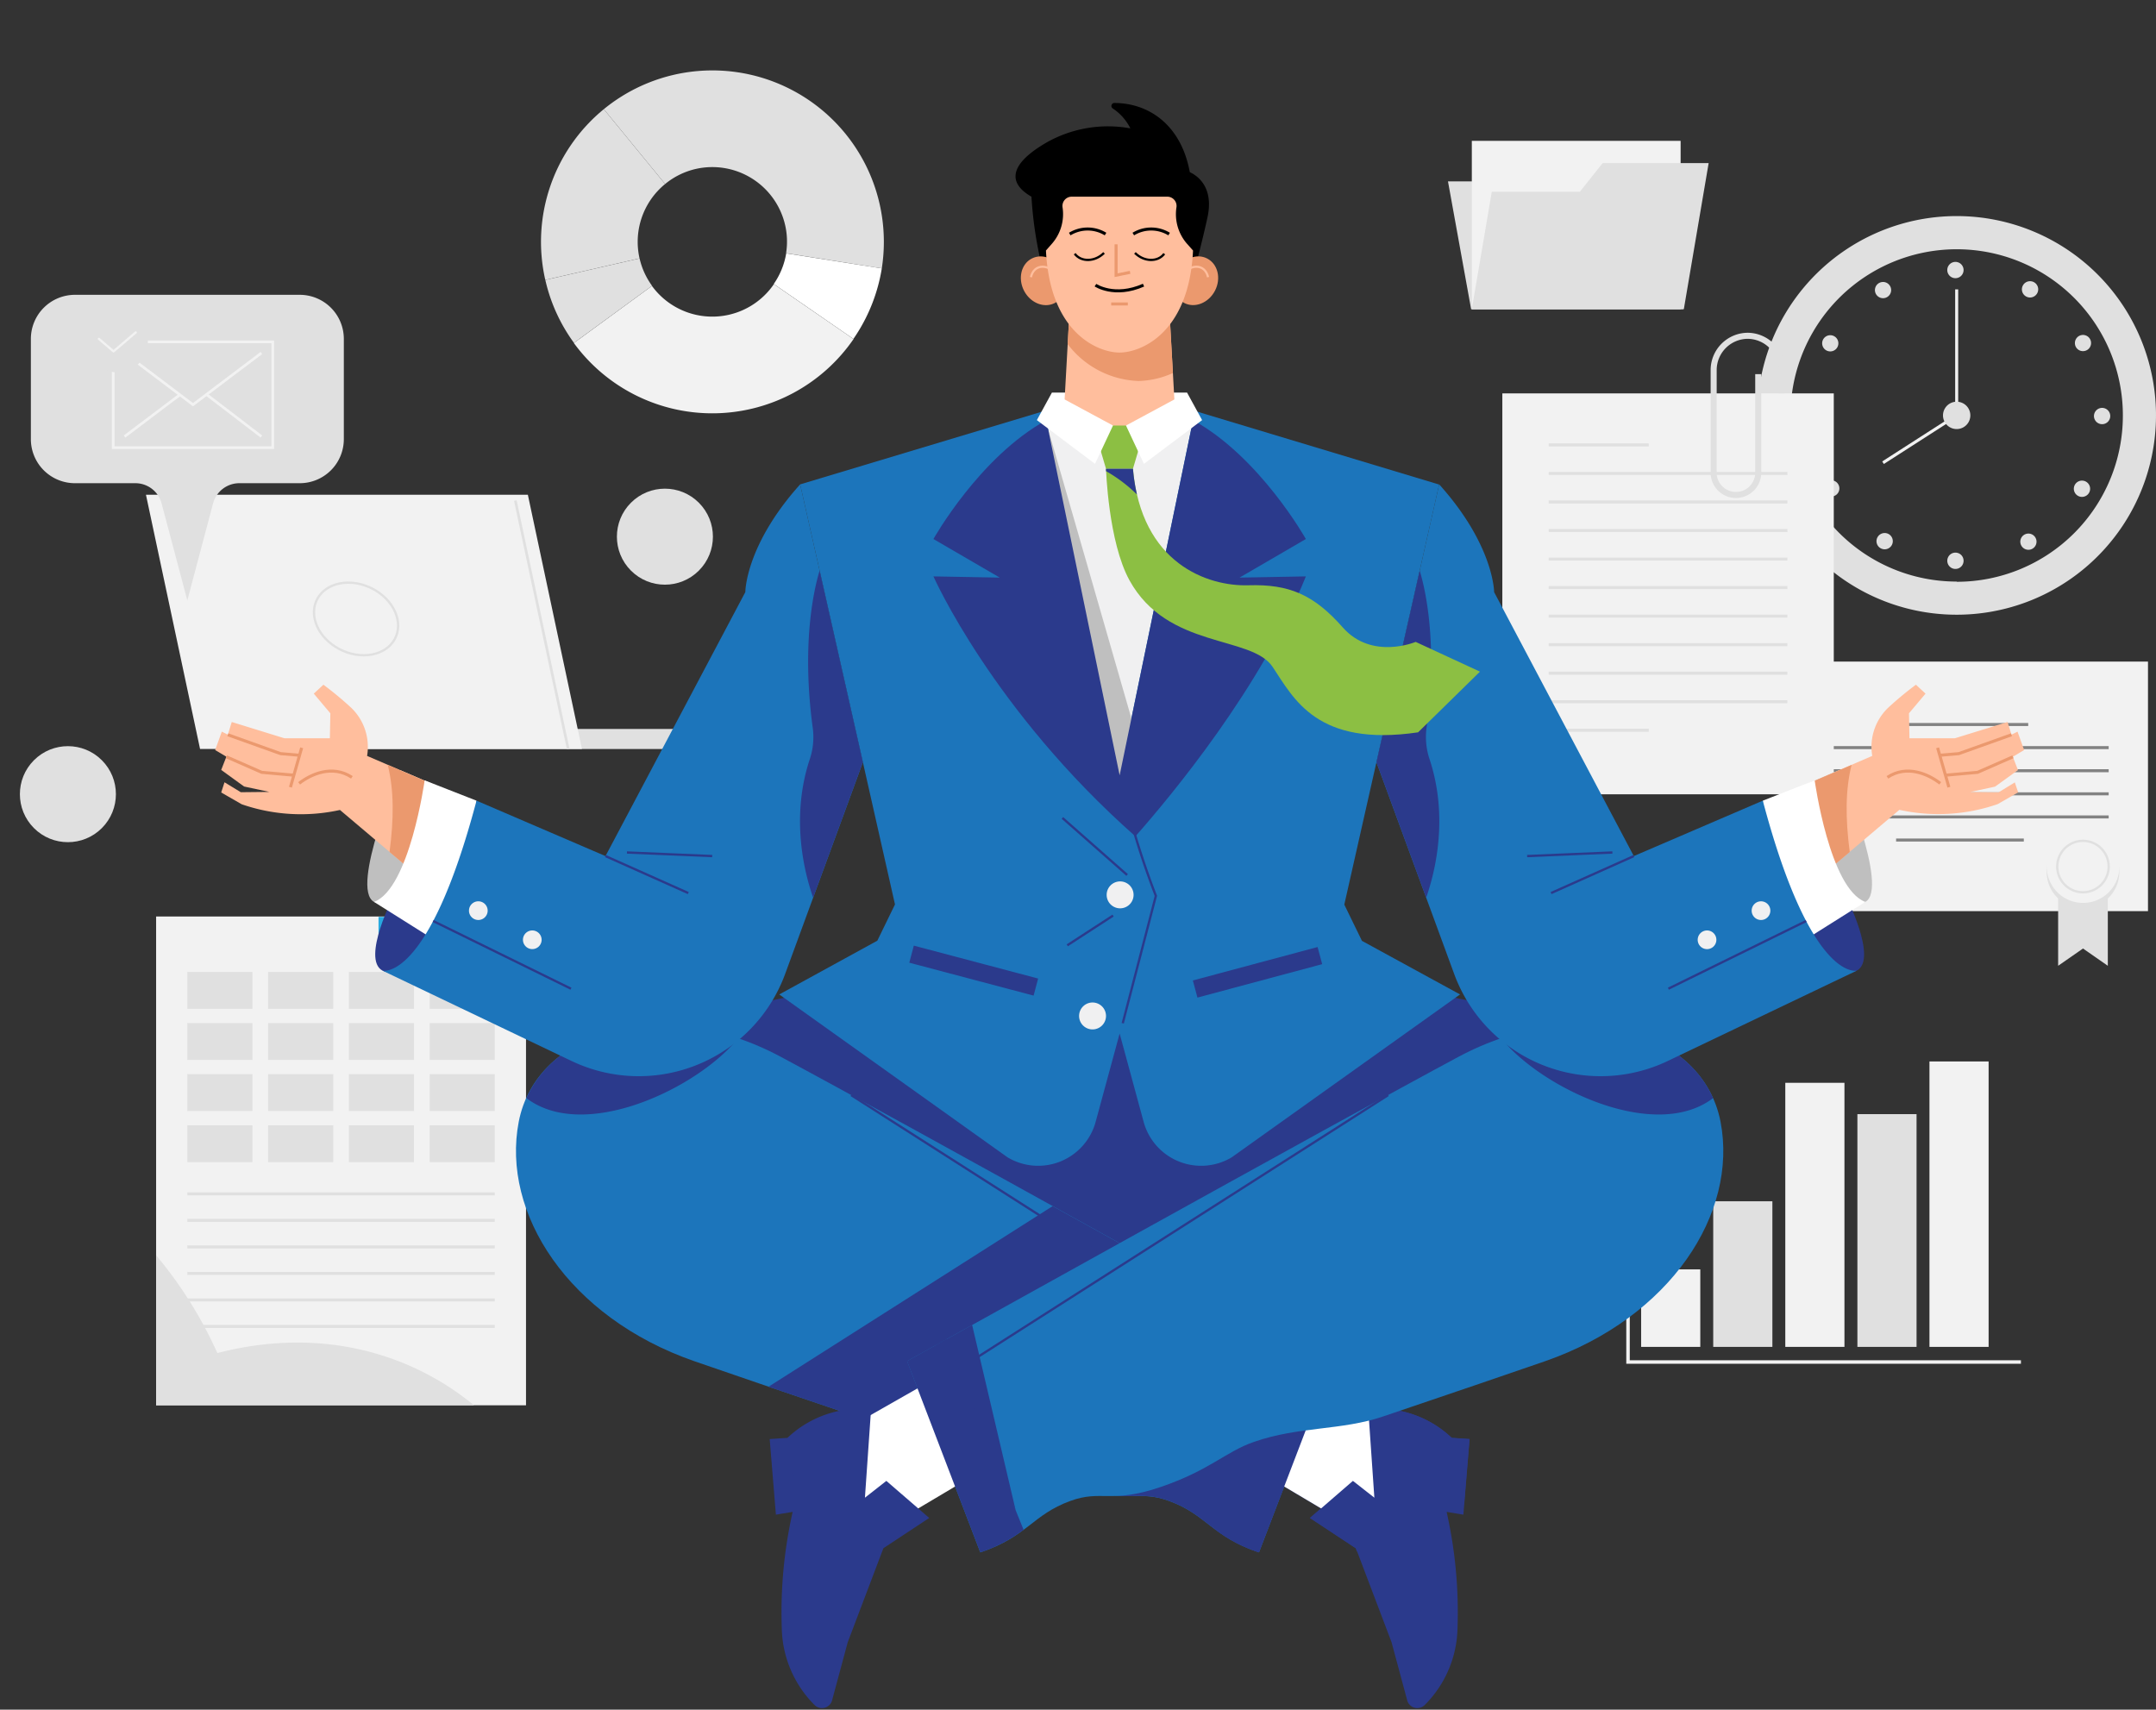
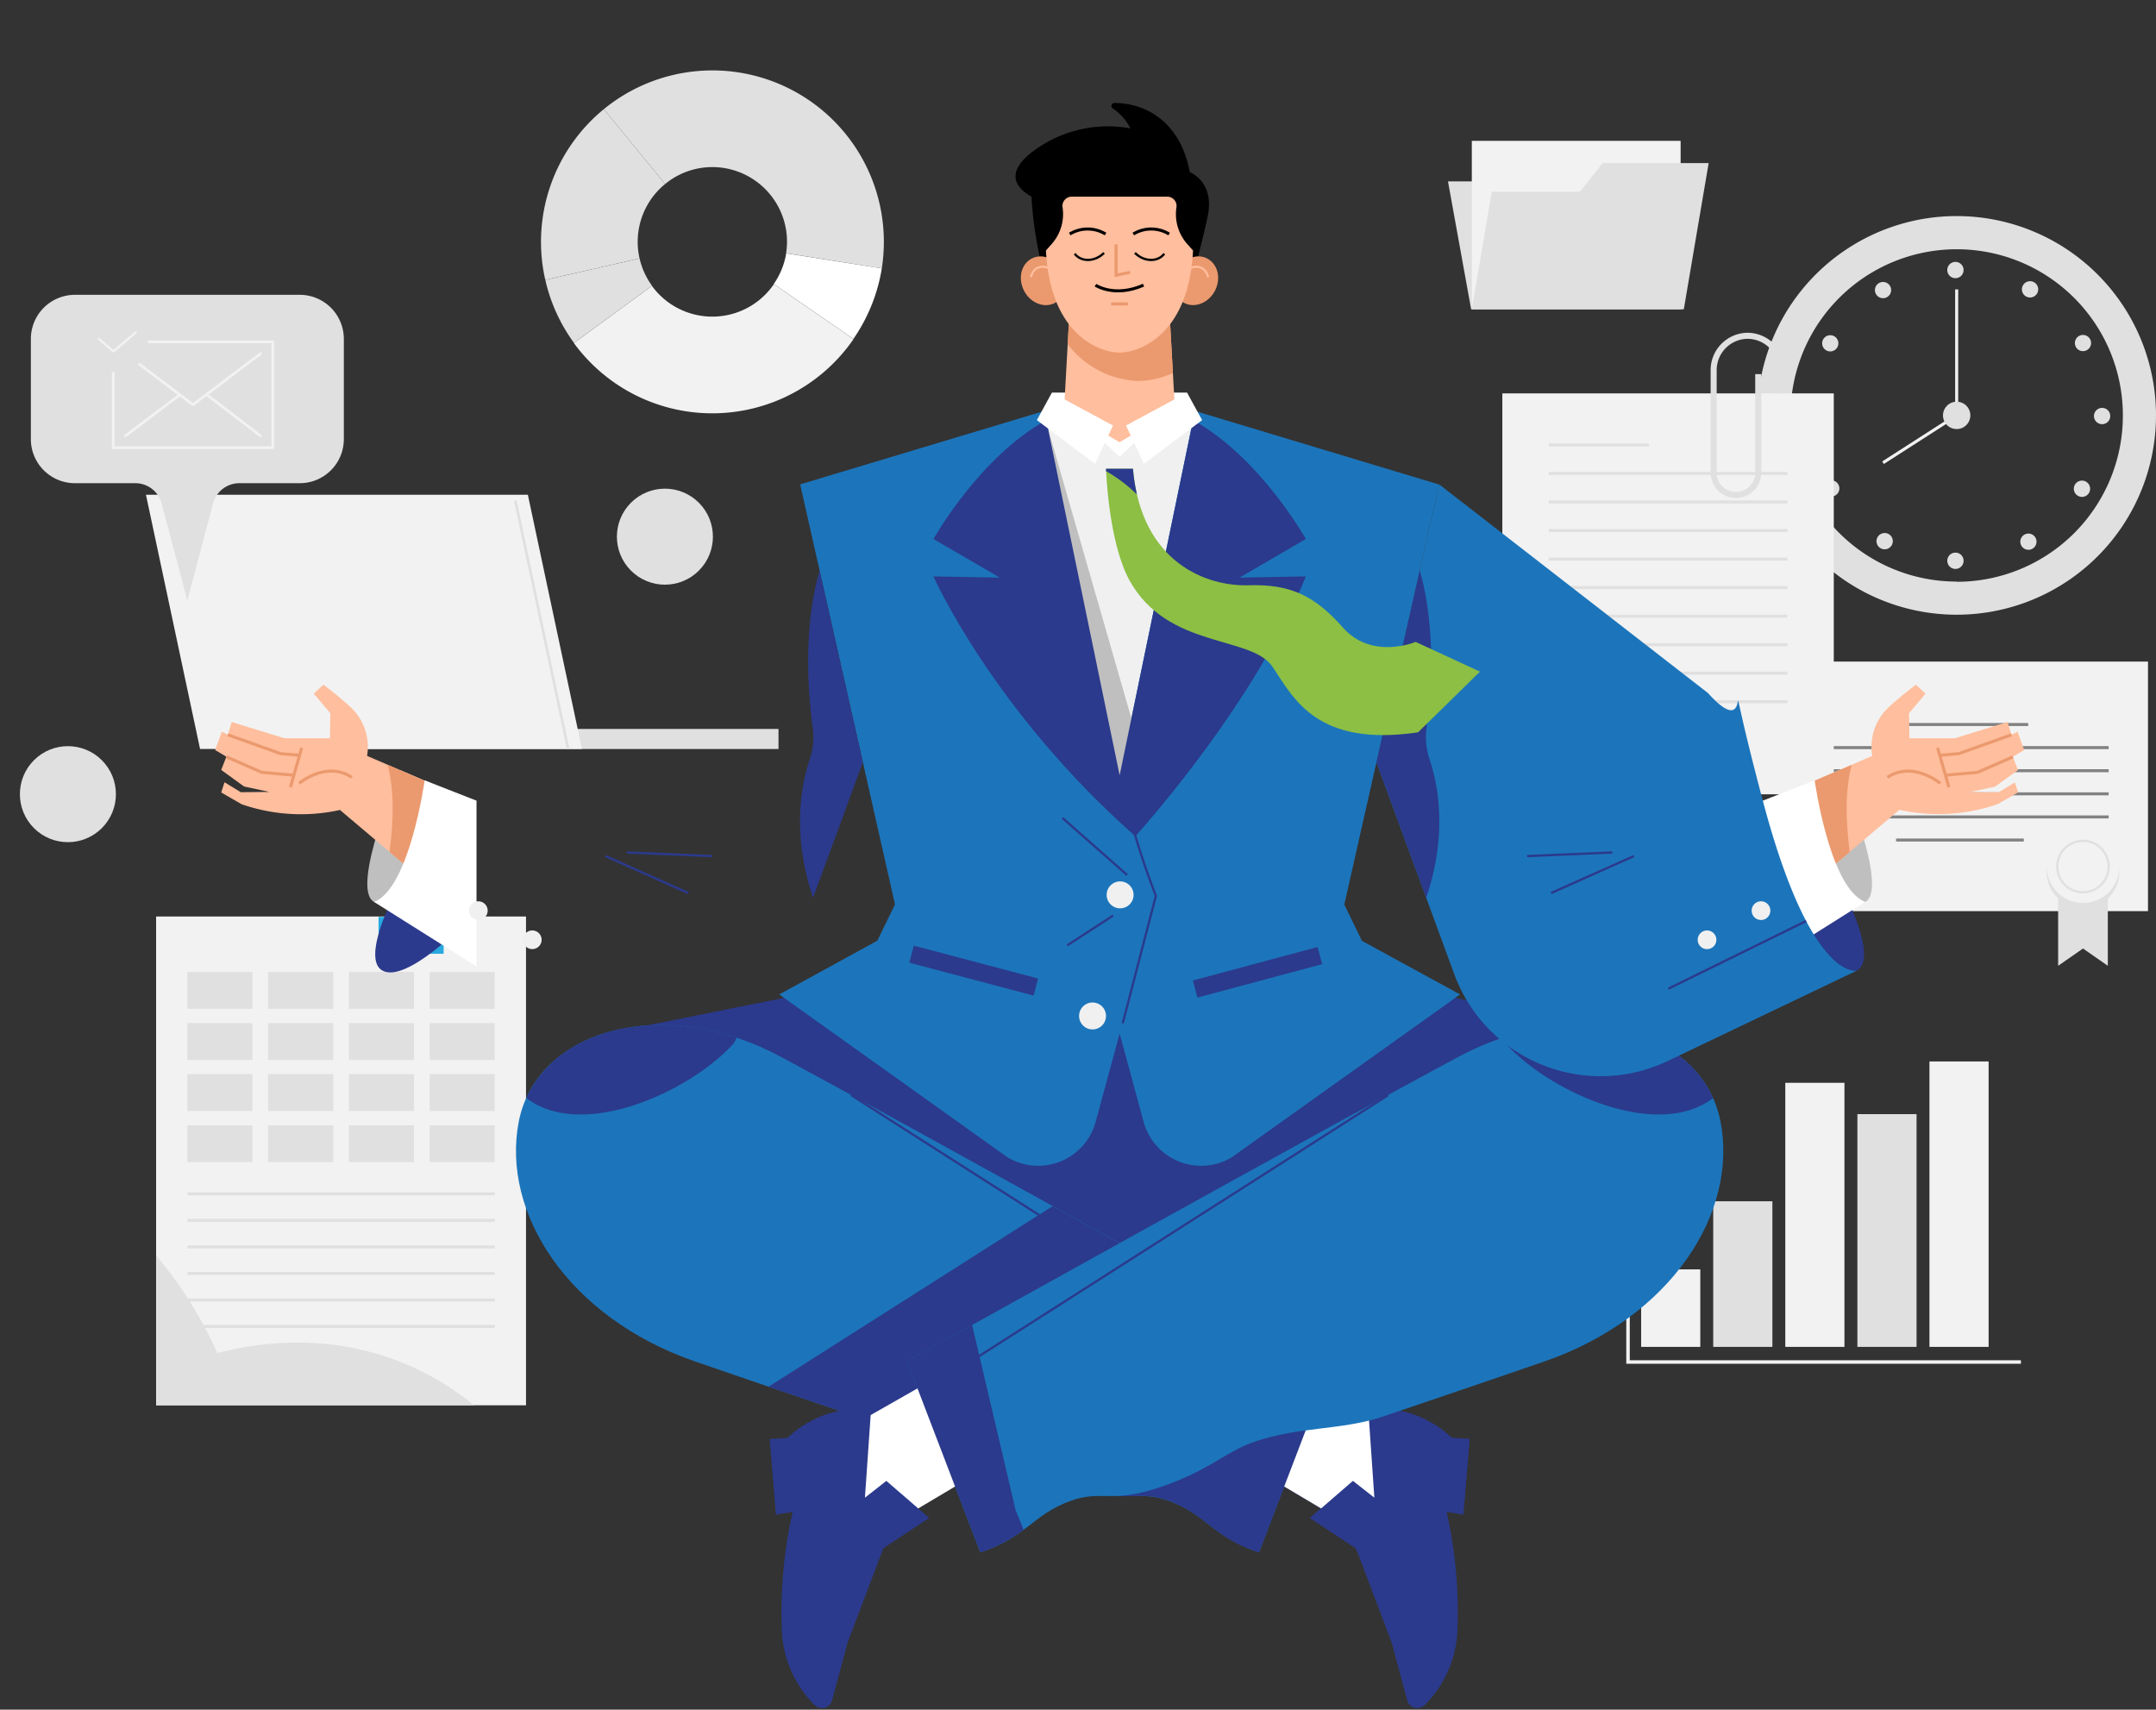
<svg xmlns="http://www.w3.org/2000/svg" width="633" height="502" fill="none">
  <rect width="100%" height="100%" fill="#333333" stroke="none" />
  <path d="M630.647 194.259H523.129v73.273h107.518v-73.273z" fill="#F2F2F2" />
  <path d="M618.855 283.578l-7.287-5.072-7.299 5.072v-26.392h14.586v26.392z" fill="#E0E0E0" />
  <path d="M611.568 266.701c5.894 0 10.673-4.778 10.673-10.673 0-5.894-4.779-10.672-10.673-10.672s-10.672 4.778-10.672 10.672c0 5.895 4.778 10.673 10.672 10.673z" fill="#E0E0E0" />
  <path d="M622.121 256.155c.944-5.818-3.006-11.3-8.825-12.244-5.818-.945-11.3 3.006-12.244 8.824-.945 5.818 3.006 11.3 8.824 12.245 5.819.944 11.301-3.007 12.245-8.825z" fill="#F2F2F2" />
  <path d="M619.107 254.443a7.55 7.55 0 11-15.1-.001 7.55 7.55 0 0115.1.001v0z" stroke="#E0E0E0" stroke-width=".675" stroke-miterlimit="10" />
  <path d="M531.775 219.518h87.331m-63.708-6.784h40.085m-63.708 13.567h87.331m-87.331 6.784h87.331m-87.331 6.784h87.331m-62.411 6.783h37.493" stroke="#828282" stroke-width=".889" stroke-miterlimit="10" />
  <path d="M583.855 311.669h-17.368v83.807h17.368v-83.807z" fill="#F2F2F2" />
  <path d="M562.698 327.136H545.33v68.34h17.368v-68.34z" fill="#E0E0E0" />
  <path d="M541.53 317.937h-17.368v77.539h17.368v-77.539z" fill="#F2F2F2" />
  <path d="M520.371 352.723h-17.368v42.753h17.368v-42.753z" fill="#E0E0E0" />
  <path d="M499.204 372.721h-17.368v22.755h17.368v-22.755z" fill="#F2F2F2" />
  <path d="M593.345 399.919H477.986V308.9" stroke="#F2F2F2" stroke-width="1.022" stroke-miterlimit="10" />
  <path d="M574.478 63.445a58.524 58.524 0 00-57.398 69.94 58.52 58.52 0 00106.058 21.096 58.527 58.527 0 00-7.278-73.895 58.524 58.524 0 00-41.382-17.141zm0 107.317a48.791 48.791 0 01-45.08-30.122 48.796 48.796 0 0185.651-45.781 48.798 48.798 0 018.223 27.108 48.776 48.776 0 01-14.266 34.547 48.785 48.785 0 01-34.528 14.31v-.062z" fill="#E0E0E0" />
  <path d="M576.505 79.277a2.386 2.386 0 01-1.47 2.22 2.392 2.392 0 111.47-2.22zm0 85.381a2.388 2.388 0 01-4.086 1.686 2.394 2.394 0 01-.511-2.61 2.391 2.391 0 012.219-1.468 2.377 2.377 0 012.378 2.392zM554.92 83.984a2.38 2.38 0 01-1.292 3.444 2.38 2.38 0 111.292-3.444zm42.691 73.89a2.381 2.381 0 01-1.31 3.432 2.38 2.38 0 111.31-3.432zm-59.052-59.127a2.377 2.377 0 01.597 3.624 2.379 2.379 0 11-.597-3.624zm73.903 42.69a2.39 2.39 0 011.177 2.385 2.4 2.4 0 01-.574 1.266 2.391 2.391 0 11-.603-3.651zm-80.664-21.672a2.391 2.391 0 11-2.392 2.379c0-.314.062-.624.183-.913a2.371 2.371 0 012.209-1.466zm85.369 0a2.393 2.393 0 011.703 4.082 2.392 2.392 0 11-1.703-4.082zm-80.723 21.584a2.395 2.395 0 012.658.161 2.39 2.39 0 11-3.526 3.086 2.365 2.365 0 01.868-3.247zm73.939-42.689a2.378 2.378 0 012.743 3.856 2.38 2.38 0 01-2.617.344 2.376 2.376 0 01-1.007-.941 2.405 2.405 0 01.881-3.26zm-59.126 59.05a2.396 2.396 0 012.381-1.183 2.385 2.385 0 012.003 1.747 2.386 2.386 0 01-2.15 3.01 2.39 2.39 0 01-1.353-.314 2.372 2.372 0 01-1.119-1.446 2.378 2.378 0 01.238-1.814zm42.691-73.94a2.394 2.394 0 012.38-1.183 2.388 2.388 0 012.004 1.748 2.398 2.398 0 01-.851 2.518 2.39 2.39 0 01-3.533-3.083z" fill="#E0E0E0" />
  <path d="M574.48 84.966v37.002l-21.622 13.894" stroke="#F2F2F2" stroke-width=".889" stroke-miterlimit="10" />
  <path d="M574.477 125.982a4.014 4.014 0 100-8.028 4.014 4.014 0 000 8.028z" fill="#E0E0E0" />
  <path d="M538.397 115.511h-97.311v117.712h97.311V115.511z" fill="#F2F2F2" />
  <path d="M454.702 130.639h29.375m-29.375 8.382h70.076m-70.076 8.369h70.076m-70.076 8.382h70.076m-70.076 8.382h70.076m-70.076 8.369h70.076m-70.076 8.382h70.076m-70.076 8.382h70.076m-70.076 8.37h70.076m-70.076 8.382h70.076m-70.076 8.369h29.375" stroke="#E0E0E0" stroke-width=".889" stroke-miterlimit="10" />
  <path d="M516.218 109.848v28.946a6.546 6.546 0 01-11.172 4.628 6.542 6.542 0 01-1.917-4.628v-30.205a10.069 10.069 0 019.993-9.993 10.066 10.066 0 019.98 10.006v6.909" stroke="#E0E0E0" stroke-width="1.777" stroke-miterlimit="10" />
  <path d="M195.283 54.03L177.28 32.056a50.346 50.346 0 00-17.185 50.13l27.677-6.319a21.924 21.924 0 017.511-21.839z" fill="#E0E0E0" />
  <path d="M204.28 49.605a21.938 21.938 0 0126.235 16.482c.623 2.712.716 5.52.276 8.267l28.104 4.45a50.343 50.343 0 00-81.616-46.748l18.004 21.972a21.882 21.882 0 018.997-4.423z" fill="#E0E0E0" />
  <path d="M258.896 78.805l-28.068-4.414a22.025 22.025 0 01-3.658 8.997l23.388 16.125a50.48 50.48 0 008.338-20.708z" fill="#fff" />
  <path d="M214.007 92.42a21.937 21.937 0 01-22.596-8.463l-22.933 16.757a50.352 50.352 0 0041.36 20.642A50.345 50.345 0 00250.6 99.557l-23.387-16.125a21.874 21.874 0 01-13.206 8.988z" fill="#F2F2F2" />
  <path d="M191.447 83.92a21.798 21.798 0 01-3.667-8.044l-27.676 6.318a50.056 50.056 0 008.41 18.484l22.933-16.757z" fill="#E0E0E0" />
  <path d="M154.435 269.105h-108.6V412.63h108.6V269.105z" fill="#F2F2F2" />
  <path d="M63.82 397.288a123.96 123.96 0 00-17.985-28.72v44.049h93.322c-18.791-15.442-45.22-23.107-75.337-15.329z" fill="#E0E0E0" />
  <path d="M54.999 350.545h90.263m-90.263 7.778h90.263m-90.263 7.791h90.263m-90.263 7.79h90.263m-90.263 7.791h90.263m-90.263 7.778h90.263" stroke="#E0E0E0" stroke-width=".889" stroke-miterlimit="10" />
  <path d="M74.116 285.39H55v10.824h19.117V285.39zm23.724 0H78.721v10.824h19.117V285.39zm23.711 0h-19.117v10.824h19.117V285.39zm23.724 0h-19.118v10.824h19.118V285.39zm-71.159 15.002H55v10.824h19.117v-10.824zm23.724 0H78.721v10.824h19.117v-10.824zm23.711 0h-19.117v10.824h19.117v-10.824zm23.724 0h-19.118v10.824h19.118v-10.824zm-71.159 15.002H55v10.824h19.117v-10.824zm23.724 0H78.721v10.824h19.117v-10.824zm23.711 0h-19.117v10.824h19.117v-10.824zm23.724 0h-19.118v10.824h19.118v-10.824zm-71.159 15.015H55v10.823h19.117v-10.823zm23.724 0H78.721v10.823h19.117v-10.823zm23.711 0h-19.117v10.823h19.117v-10.823zm23.724 0h-19.118v10.823h19.118v-10.823zm83.291-116.366H73.248v5.89h155.318v-5.89z" fill="#E0E0E0" />
  <path d="M170.862 219.92H58.737l-15.883-74.644H154.98l15.883 74.644z" fill="#F2F2F2" />
  <path d="M151.303 146.975l15.518 72.958" stroke="#E0E0E0" stroke-width=".782" stroke-miterlimit="10" />
-   <path d="M116.68 181.736c1.259 5.89-3.172 10.66-9.88 10.66s-13.164-4.77-14.41-10.66c-1.246-5.89 3.172-10.66 9.88-10.66s13.151 4.783 14.41 10.66z" stroke="#E0E0E0" stroke-width=".675" stroke-miterlimit="10" />
  <path d="M88.011 86.564h-66.01a12.95 12.95 0 00-12.939 12.95v29.451A12.938 12.938 0 0022 141.878h17.733a7.965 7.965 0 017.715 5.953L55 176.299l7.55-28.468a7.989 7.989 0 017.728-5.953h17.733a12.938 12.938 0 0012.938-12.913v-29.45a12.95 12.95 0 00-12.938-12.95z" fill="#E0E0E0" />
  <path d="M80.082 100.383H33.24v31.061h46.843v-31.061z" stroke="#F2F2F2" stroke-width=".782" stroke-miterlimit="10" />
  <path d="M36.572 103.656l20.087 15.165 20.086-15.165m-16.123 12.17l16.122 12.346m-40.172 0l16.236-12.258" stroke="#F2F2F2" stroke-width=".782" stroke-miterlimit="10" />
  <path d="M43.42 100.346a8.97 8.97 0 01-5.531 8.299 8.973 8.973 0 115.53-8.299z" fill="#E0E0E0" />
  <path d="M29.035 99.502l4.292 3.675 6.532-5.575" stroke="#F2F2F2" stroke-width=".666" stroke-linecap="round" stroke-linejoin="round" />
  <path d="M425.124 53.25l6.796 37.53h62.236l-6.784-37.53h-62.248z" fill="#E0E0E0" />
  <path d="M493.428 41.357h-61.304v49.436h61.304V41.357z" fill="#F2F2F2" />
  <path d="M470.535 47.89l-6.695 8.419h-25.851l-5.865 34.472h62.248l7.287-42.892h-31.124zM29.902 243.153c5.504-5.505 5.504-14.43 0-19.934-5.505-5.505-14.43-5.505-19.935 0-5.505 5.504-5.505 14.429 0 19.934 5.505 5.505 14.43 5.505 19.935 0zm175.281-75.607c5.505-5.505 5.505-14.43 0-19.934-5.505-5.505-14.43-5.505-19.935 0-5.504 5.504-5.504 14.429 0 19.934 5.505 5.505 14.43 5.505 19.935 0z" fill="#E0E0E0" />
  <path d="M328.726 273.201l-144.658 29.06 144.658 90.955 144.658-90.955-144.658-29.06z" fill="#2B3A8C" />
  <path d="M399.872 276.259l-5.186-10.647 27.84-123.338-72.204-21.761h-43.193l-72.203 21.71 27.839 123.338-5.185 10.648-28.796 15.782 67.031 47.825a17.499 17.499 0 0015.536 1.213 17.495 17.495 0 0010.339-11.659l7.036-25.901 7.035 25.901a17.492 17.492 0 0018.25 12.878 17.503 17.503 0 007.626-2.432l67.03-47.825-28.795-15.732z" fill="#1C75BB" />
  <path d="M307.179 123.383h43.093l-21.547 104.271-21.546-104.271z" fill="#F0F0F1" />
  <path d="M307.671 125.799l28.707 99.728-12.975 8.759-15.732-108.487z" fill="#BFBFBF" />
  <path d="M383.398 158.27s-13.505-24.114-33.125-34.887l-21.547 104.271-21.546-104.271c-19.621 10.773-33.125 34.887-33.125 34.887l19.469 11.327-19.469-.353s17.355 39.267 59.29 76.331c10.635-12.044 36.964-43.734 50.053-76.331l-19.47.353 19.47-11.327z" fill="#2B3A8C" />
  <path d="M308.84 115.278h39.682l-19.835 18.865-19.847-18.865z" fill="#fff" />
  <path d="M350.272 80.995s2.517-9.2 4.254-17.23c1.737-8.03-2.127-11.793-5.198-13.215-2.655-14.334-12.472-20.3-22.15-20.313a.87.87 0 00-.479 1.599 15.098 15.098 0 015.173 5.852 36.65 36.65 0 00-24.781 4.254c-12.271 7.199-10.068 12.497-4.254 15.807a114.971 114.971 0 003.688 22.893l43.747.353z" fill="#000" />
  <path d="M328.727 227.654a241.07 241.07 0 0010.634 35.39l-9.728 37.404" stroke="#2B3A8C" stroke-width=".675" stroke-miterlimit="10" />
  <path d="M328.866 266.706a3.952 3.952 0 100-7.904 3.952 3.952 0 000 7.904zm-4.143 31.603a3.954 3.954 0 01-4.723 3.876 3.952 3.952 0 114.723-3.876z" fill="#F0F0F1" />
  <path d="M311.924 240.164l19.004 16.751m-4.128 11.918l-13.454 8.735" stroke="#2B3A8C" stroke-width=".675" stroke-miterlimit="10" />
  <path d="M304.794 287.323l-36.499-9.664-1.327 5.013 36.499 9.663 1.327-5.012zm46.775 5.592l36.623-9.816-1.348-5.03-36.624 9.817 1.349 5.029z" fill="#2B3A8C" />
  <path d="M152.302 329.37c5.198-26.845 42.011-37.757 76.935-19.067 34.925 18.689 161.875 89.357 161.875 89.357l-21.471 56.156c-13.844-4.656-15.279-11.037-26.366-15.102-9.15-3.361-11.856.881-26.367-4.065-14.511-4.946-19.193-10.396-27.613-13.291-13.277-4.606-25.624-3.284-37.92-7.463-20.728-7.023-38.562-13.089-47.623-16.248-36.788-12.824-56.635-43.42-51.45-70.277z" fill="#1C75BB" />
  <path d="M359.258 443.42l12.774-54.382 10.597 5.89-23.371 48.492z" fill="#2B3A8C" />
  <path d="M429.864 441.607l1.573-19.079-5.236-.353a30.922 30.922 0 00-24.504-8.369l.114 1.674-13.844-7.841 3.058-8.004s-40.387-22.503-81.982-45.484l-83.404 53.022 25.687 8.722c12.296 4.179 24.642 2.857 37.92 7.463 8.357 2.895 13.089 8.319 27.612 13.278 14.524 4.959 17.217.705 26.367 4.065 11.088 4.065 12.523 10.446 26.367 15.103l7.413-19.332 10.823 6.432-3.247 2.806 13.454 8.886.365.956 26.279-11.642 5.185-2.303z" fill="#2B3A8C" />
  <path d="M382.629 406.255L249.89 321.542" stroke="#2B3A8C" stroke-width=".675" stroke-miterlimit="10" />
  <path d="M382.831 404.669l27.323 15.568-5.198 32.836-34.598-20.578 12.473-27.826z" fill="#fff" />
  <path d="M425.457 424.516l-1.535 16.424" stroke="#2B3A8C" stroke-width=".613" stroke-miterlimit="10" />
  <path d="M369.643 455.804a42.81 42.81 0 01-12.711-6.633l22.654-55.955 11.553 6.431-21.496 56.157zm32.08-41.986l1.787 25.939-6.293-4.933-12.585 10.886 13.454 8.885 10.471 27.6 4.606 17.092a3.064 3.064 0 003.739 2.149c.517-.135.99-.403 1.371-.778a32.809 32.809 0 009.653-22.653 134.139 134.139 0 00-3.197-34.082l4.921.818 1.825-22.176-5.235-.352a30.923 30.923 0 00-24.517-8.395z" fill="#2B3A8C" />
  <path d="M505.15 329.37c-5.198-26.845-42.011-37.757-76.935-19.067C393.29 328.992 266.34 399.66 266.34 399.66l21.471 56.156c13.844-4.656 15.279-11.037 26.429-15.102 9.15-3.361 11.856.881 26.43-4.065 14.574-4.946 19.13-10.396 27.524-13.291 13.278-4.606 25.637-3.284 37.921-7.463 20.728-7.023 38.562-13.089 47.623-16.248 36.75-12.824 56.597-43.42 51.412-70.277z" fill="#1C75BB" />
  <path d="M298.193 443.42l-12.775-54.382-10.597 5.89 23.372 48.492z" fill="#2B3A8C" />
  <path d="M274.821 406.255l132.74-84.713" stroke="#2B3A8C" stroke-width=".675" stroke-miterlimit="10" />
  <path d="M274.635 404.669l-27.336 15.568 5.198 32.836 34.61-20.578-12.472-27.826z" fill="#fff" />
  <path d="M255.742 413.818l-1.799 25.939 6.292-4.933 12.586 10.886-13.454 8.886-10.471 27.6-4.607 17.091a3.07 3.07 0 01-5.109 1.371 32.804 32.804 0 01-9.653-22.653 134.183 134.183 0 013.196-34.082l-4.921.818-1.824-22.201 5.223-.352a30.926 30.926 0 0124.541-8.37z" fill="#2B3A8C" />
  <path d="M232.007 424.516l1.523 16.424" stroke="#2B3A8C" stroke-width=".613" stroke-miterlimit="10" />
  <path d="M287.809 455.804a42.81 42.81 0 0012.711-6.633l-22.654-55.955-11.554 6.431 21.497 56.157z" fill="#2B3A8C" />
  <path d="M547.65 264.819c7.212-3.952-7.665-38.701-7.665-38.701l-12.522 5.399s12.925 37.279 20.187 33.302z" fill="#BFBFBF" />
  <path d="M522.229 233.77l27.461-11.818a15.897 15.897 0 014.594-14.07 98.477 98.477 0 018.231-6.834l2.819 2.618-4.858 5.776.138 7.338h13.316l15.493-4.783 1.145 3.713 1.774-.881 1.939 5.399-3.323 1.989 1.523 3.889-6.733 4.87-7.376 1.586 8.408.088 4.769-2.92.982 2.92-6.016 3.461a53.084 53.084 0 01-28.858 1.674l-25.033 21.181-10.395-25.196z" fill="#FFBE9D" />
  <path d="M532.612 258.966l-10.383-25.171 21.395-9.2c-1.85 7.388-1.825 15.757-.541 25.562l-10.471 8.809z" fill="#EB996E" />
  <path d="M545.171 284.993c6.293-3.423-3.385-22.201-3.385-22.201l-20.401 8.697s16.864 17.267 23.786 13.504z" fill="#2B3A8C" />
  <path d="M517.56 235.092l15.228-5.966s4.367 31.804 14.864 35.693L517.56 283.76v-48.668z" fill="#fff" />
  <path d="M442.573 306.942a5.494 5.494 0 01-1.346-2.252c27.373-9.1 53.35-.97 61.731 17.745-16.323 12.409-47.334-1.523-60.385-15.493z" fill="#2B3A8C" />
-   <path d="M422.538 142.223l-18.413 81.579L426.955 286a45.785 45.785 0 0062.714 25.523l55.502-26.53s-13.454 3.537-27.613-49.901l-37.87 16.273-41.016-77.514s0-13.693-16.134-31.628z" fill="#1C75BB" />
+   <path d="M422.538 142.223l-18.413 81.579L426.955 286a45.785 45.785 0 0062.714 25.523l55.502-26.53s-13.454 3.537-27.613-49.901s0-13.693-16.134-31.628z" fill="#1C75BB" />
  <path d="M530.283 270.432l-40.45 19.872" stroke="#2B3A8C" stroke-width=".675" stroke-miterlimit="10" />
  <path d="M517.032 270.13a2.743 2.743 0 100-5.486 2.743 2.743 0 000 5.486zm-18.592 5.814a2.743 2.743 0 102.744-2.743 2.76 2.76 0 00-2.744 2.743z" fill="#F0F0F1" />
  <path d="M479.69 251.365l-24.302 10.861m18.009-11.918l-25.033 1.057" stroke="#2B3A8C" stroke-width=".675" stroke-miterlimit="10" />
  <path d="M416.824 167.545c1.623 5.337 5.361 21.219 2.026 46.025a20.546 20.546 0 00.806 9.163c5.814 17.355 1.585 33.666-.932 40.84l-14.599-39.77 12.699-56.258z" fill="#2B3A8C" />
  <path d="M590.568 215.748l-15.48 5.537-5.437.466m21.344.466l-10.371 4.556-9.137.818m-2.605-8.017l3.31 11.566m-2.543-1.133c-3.423-2.643-9.729-5.6-15.505-1.762" stroke="#EB996E" stroke-width=".889" stroke-miterlimit="10" />
  <path d="M343.427 92.674h-29.488l-1.536 27.613 16.286 9.552 16.273-9.552-1.535-27.613z" fill="#FFBE9D" />
-   <path d="M332.639 137.63h-7.917l-3.738-12.687h15.392l-3.737 12.687z" fill="#8CBF43" />
  <path d="M334.288 111.867a26.03 26.03 0 0010.069-2.328l-.944-16.89h-29.476l-.465 8.394a27.25 27.25 0 009.185 7.765 27.259 27.259 0 0011.631 3.059zm-24.605-22.894c3.117-1.614 4.132-5.844 2.267-9.45-1.866-3.604-5.906-5.22-9.023-3.606-3.118 1.613-4.132 5.844-2.267 9.449 1.866 3.605 5.905 5.22 9.023 3.607z" fill="#EB996E" />
  <path d="M302.673 81.385c.893-3.927 5.16-4.317 8.709.201" stroke="#FFBE9D" stroke-width=".631" stroke-miterlimit="10" />
  <path d="M345.414 79.522c-1.863 3.6-.844 7.828 2.277 9.44 3.122 1.61 7.149 0 9.024-3.6 1.876-3.6.844-7.828-2.278-9.452-3.121-1.623-7.161 0-9.023 3.612z" fill="#EB996E" />
  <path d="M354.691 81.385c-.894-3.927-5.16-4.317-8.71.201" stroke="#FFBE9D" stroke-width=".631" stroke-miterlimit="10" />
  <path d="M348.524 71.593a13.193 13.193 0 01-3.121-10.698 2.72 2.72 0 00-2.681-3.146h-28.078a2.716 2.716 0 00-2.681 3.121 13.192 13.192 0 01-3.121 10.698l-1.749 1.989c1.183 24.541 15.568 29.966 21.597 29.966 6.028 0 20.401-5.425 21.584-29.966l-1.75-1.964z" fill="#FFBE9D" />
  <path d="M315.535 74.5c1.888 2.518 5.953 2.417 8.609-.239" stroke="#000" stroke-width=".666" stroke-miterlimit="10" />
  <path d="M314.076 68.724a10.069 10.069 0 0110.509 0" stroke="#000" stroke-width=".889" stroke-miterlimit="10" />
  <path d="M341.826 74.5c-1.888 2.518-5.953 2.417-8.608-.239" stroke="#000" stroke-width=".666" stroke-miterlimit="10" />
  <path d="M343.248 68.724a10.068 10.068 0 00-10.509 0" stroke="#000" stroke-width=".889" stroke-miterlimit="10" />
  <path d="M327.682 71.732v9.074l4.115-.843" stroke="#EB996E" stroke-width=".889" stroke-miterlimit="10" />
  <path d="M321.628 83.726s5.55 3.775 14.108 0" stroke="#000" stroke-width=".889" stroke-miterlimit="10" />
  <path d="M326.245 89.25h4.883" stroke="#EB996E" stroke-width=".889" stroke-miterlimit="10" />
  <path d="M326.774 124.943l-5.274 11.252-17.078-12.838 4.417-8.079 17.935 9.665zm3.813 0l5.273 11.252 17.079-12.838-4.418-8.079-17.934 9.665z" fill="#fff" />
  <path d="M332.641 137.63h-7.916s.654 21.47 6.909 32.797c11.163 20.213 35.755 16.047 41.998 25.373 6.242 9.326 12.988 23.598 42.715 19.23l18.174-17.821-18.879-8.734s-12.862 5.437-21.395-4.241c-8.533-9.679-15.807-12.749-27.688-12.384-11.881.365-31.502-6.255-33.918-34.22z" fill="#8CBF43" />
  <path d="M333.811 145.193a52.752 52.752 0 01-1.17-7.551h-7.916v.692a43.901 43.901 0 019.086 6.859z" fill="#2B3A8C" />
  <path d="M130.252 269.224h-19.117v10.823h19.117v-10.823z" fill="#28A8DF" />
  <path d="M109.814 264.819c-7.212-3.952 7.665-38.701 7.665-38.701l12.522 5.399s-12.925 37.279-20.187 33.302z" fill="#BFBFBF" />
  <path d="M135.237 233.77l-27.462-11.818a15.897 15.897 0 00-4.594-14.07 98.586 98.586 0 00-8.23-6.834l-2.82 2.618 4.858 5.776-.138 7.338H83.535l-15.492-4.783-1.146 3.713-1.774-.881-1.951 5.399 3.297 1.951-1.523 3.889 6.721 4.87 7.438 1.586-8.407.088-4.782-2.92-.97 2.996 6.016 3.461a53.05 53.05 0 0028.846 1.674l25.045 21.181 10.384-25.234z" fill="#FFBE9D" />
  <path d="M124.852 258.966l10.383-25.171-21.395-9.2c1.85 7.388 1.825 15.757.528 25.562l10.484 8.809z" fill="#EB996E" />
  <path d="M112.291 284.993c-6.292-3.423 3.386-22.201 3.386-22.201l20.388 8.697s-16.852 17.267-23.774 13.504z" fill="#2B3A8C" />
  <path d="M139.904 235.092l-15.228-5.966s-4.418 31.804-14.864 35.693l30.092 18.941v-48.668z" fill="#fff" />
  <path d="M214.889 306.942a5.494 5.494 0 001.346-2.252c-27.373-9.1-53.35-.97-61.669 17.745 16.261 12.409 47.272-1.523 60.323-15.493z" fill="#2B3A8C" />
  <path d="M66.897 215.748l15.48 5.537 5.437.466m-21.345.466l10.37 4.556 9.137.818m2.593-8.017l-3.297 11.566m2.541-1.133c3.41-2.643 9.728-5.6 15.505-1.762" stroke="#EB996E" stroke-width=".889" stroke-miterlimit="10" />
-   <path d="M234.925 142.223l18.413 81.579L230.508 286a45.79 45.79 0 01-44.331 29.976 45.785 45.785 0 01-18.383-4.453l-55.502-26.53s13.454 3.537 27.613-49.901l37.869 16.273 41.054-77.514s-.025-13.693 16.097-31.628z" fill="#1C75BB" />
  <path d="M240.639 167.545c-1.623 5.337-5.361 21.219-2.039 46.025a20.37 20.37 0 01-.792 9.163c-5.815 17.355-1.586 33.666.931 40.84l14.599-39.77-12.699-56.258z" fill="#2B3A8C" />
-   <path d="M127.17 270.432l40.462 19.872" stroke="#2B3A8C" stroke-width=".675" stroke-miterlimit="10" />
  <path d="M140.434 270.13a2.744 2.744 0 100-5.488 2.744 2.744 0 000 5.488zm18.589 5.814a2.742 2.742 0 11-5.278-1.05 2.75 2.75 0 011.01-1.231 2.75 2.75 0 011.525-.462 2.754 2.754 0 012.743 2.743z" fill="#F0F0F1" />
  <path d="M177.777 251.365l24.303 10.861m-18.012-11.918l25.033 1.057" stroke="#2B3A8C" stroke-width=".675" stroke-miterlimit="10" />
</svg>